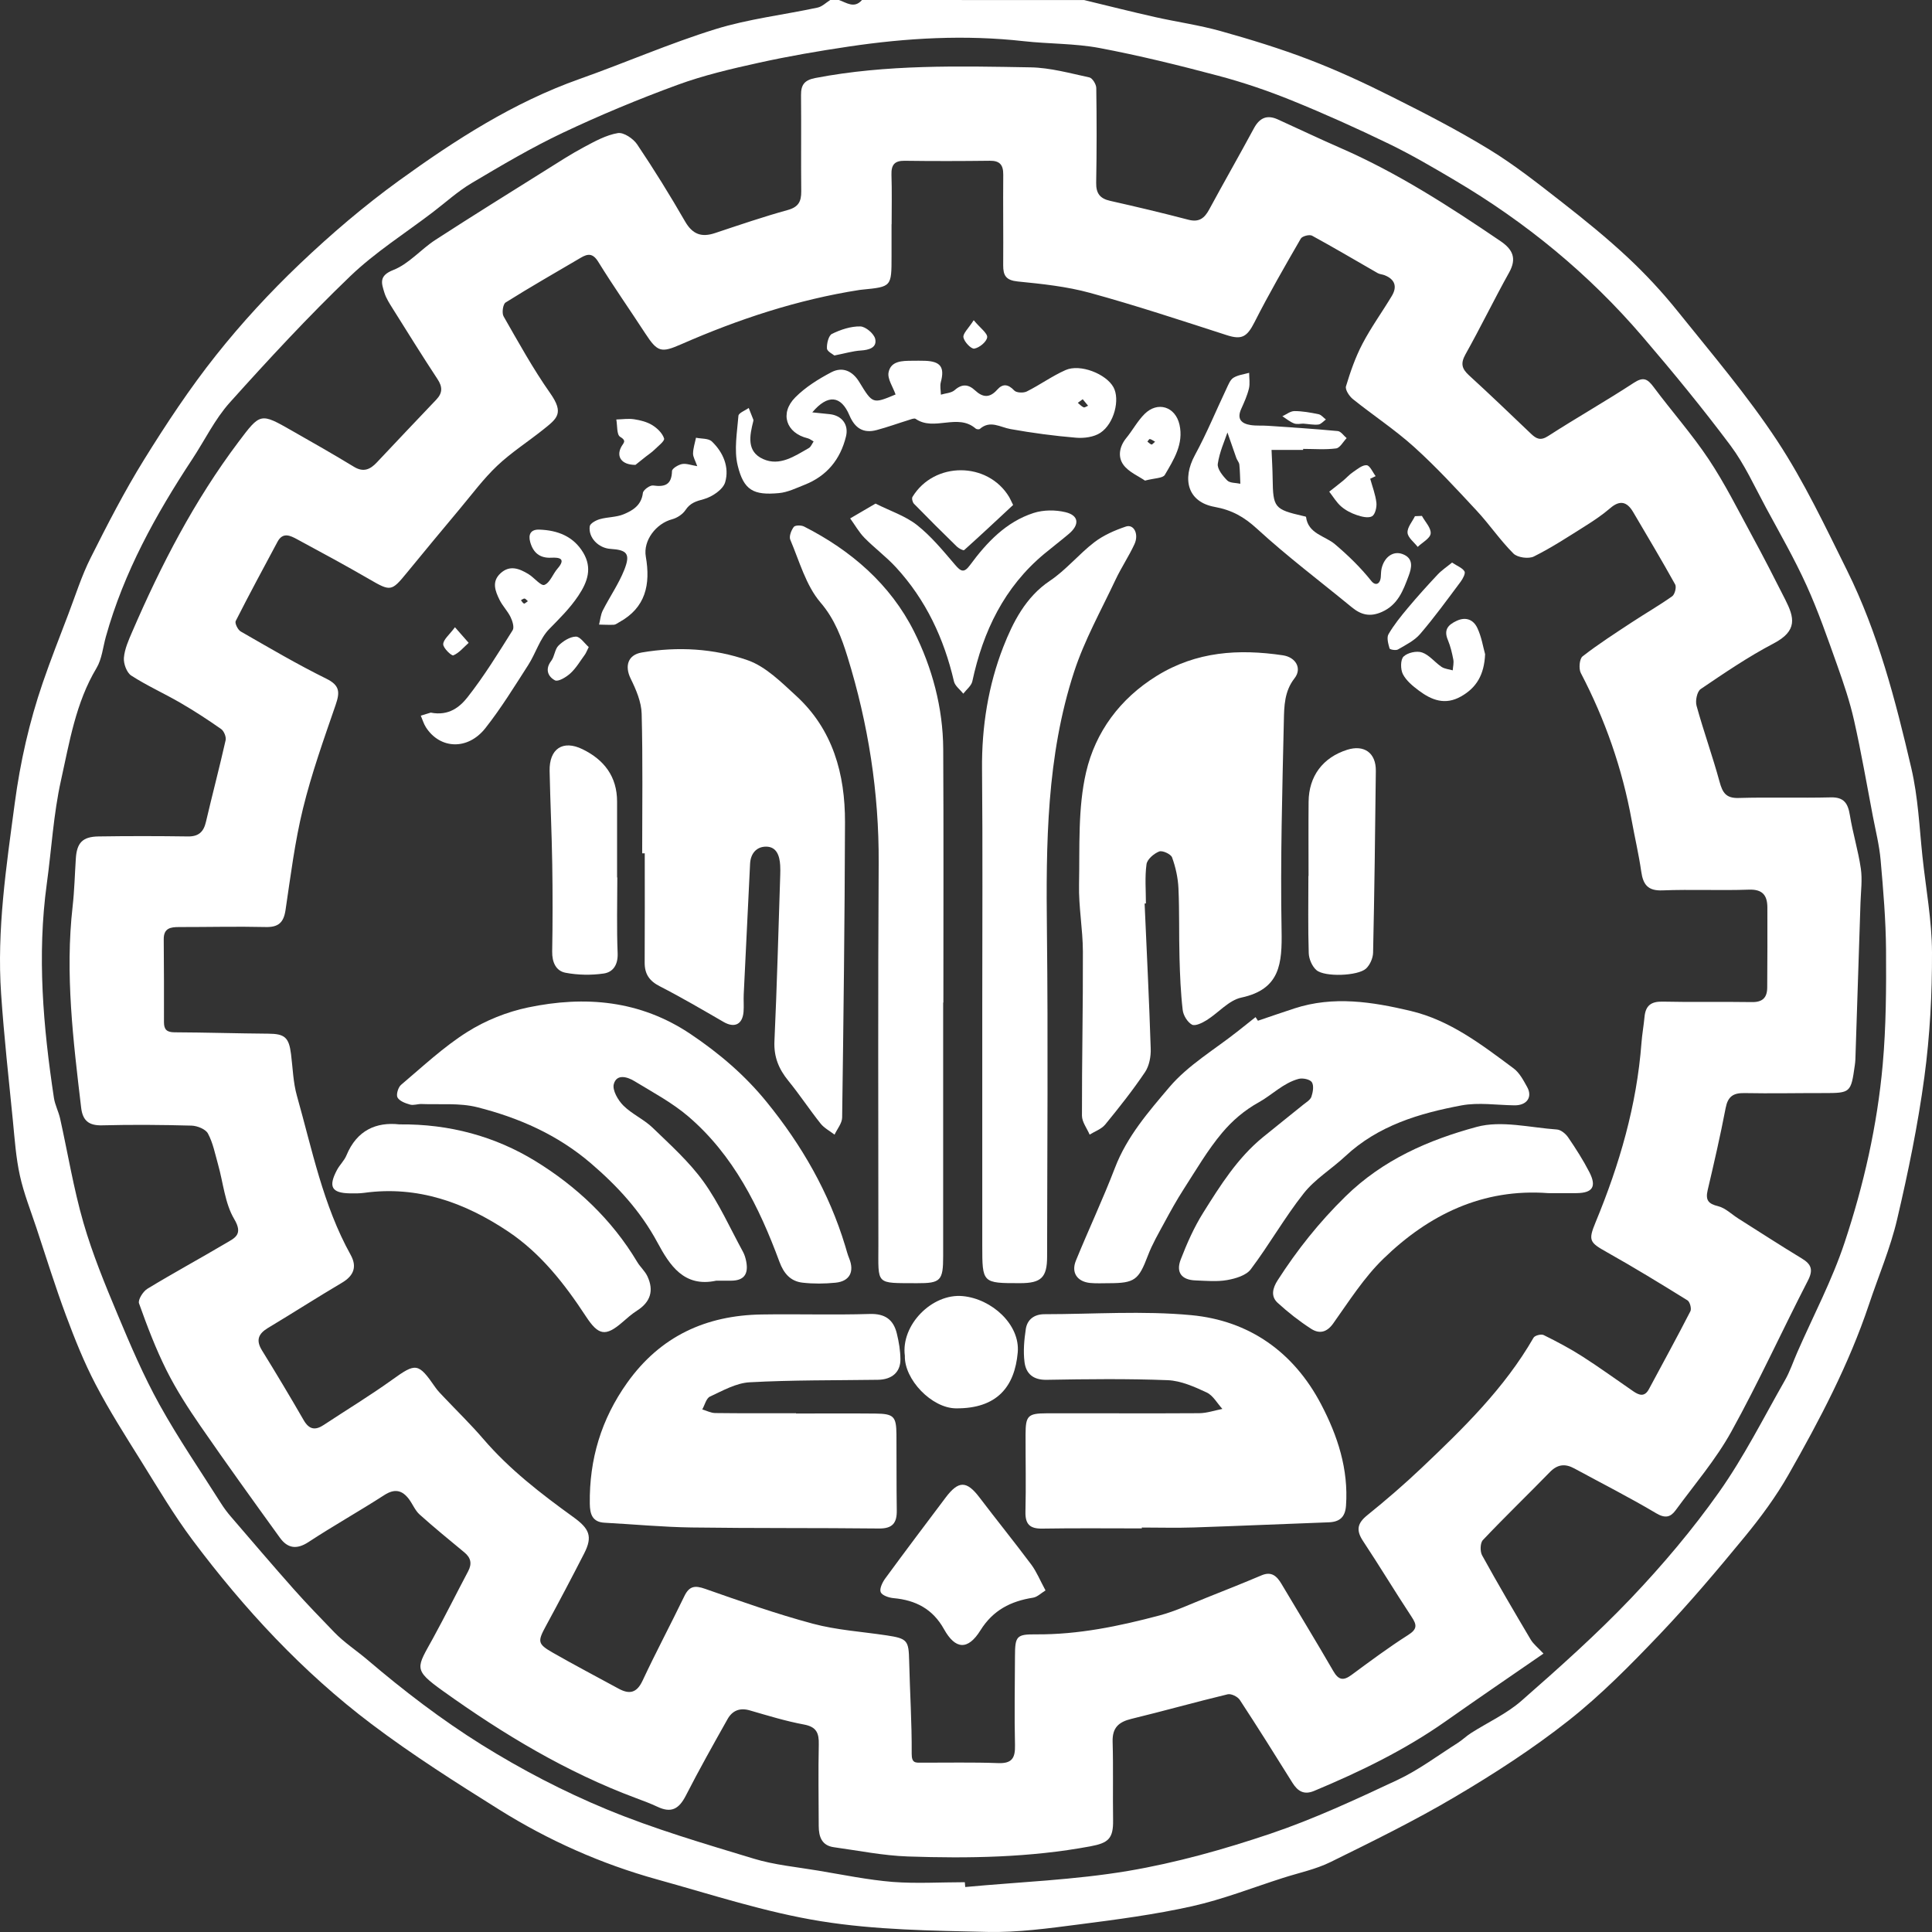
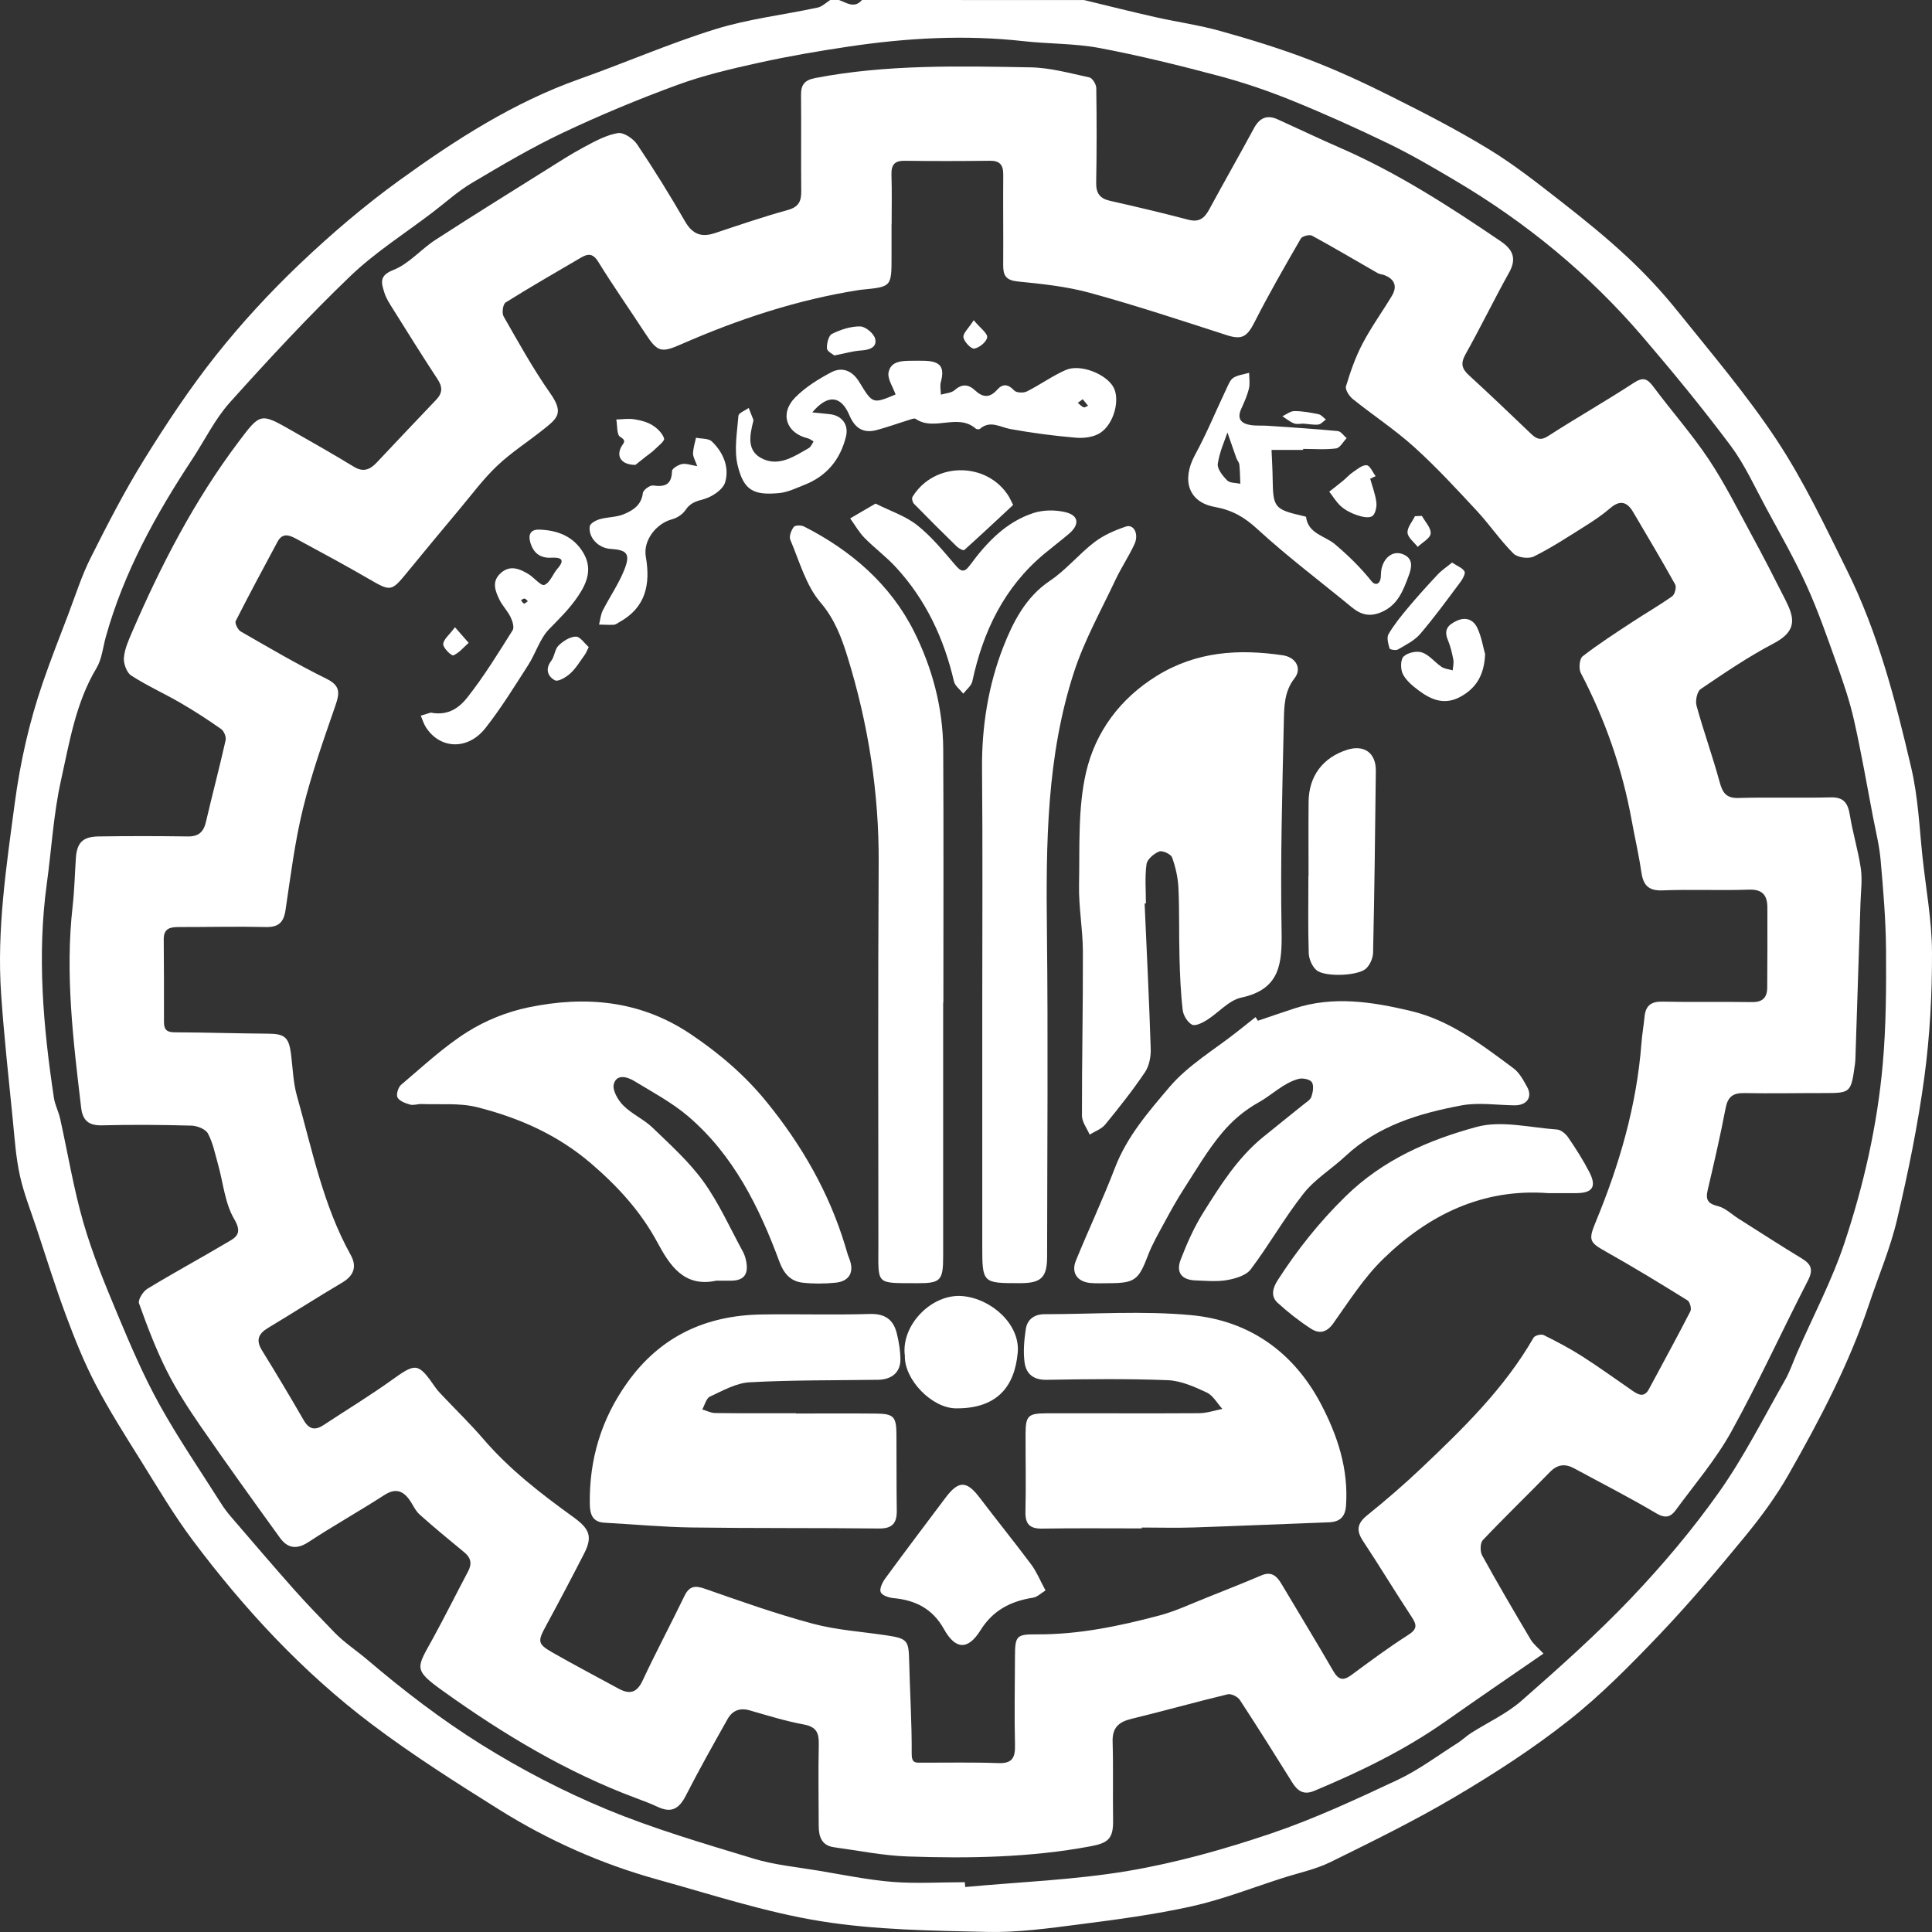
<svg xmlns="http://www.w3.org/2000/svg" width="100" height="100" viewBox="0 0 100 100" fill="none">
  <rect x="0" y="0" width="100" height="100" fill="#333333" stroke="none" />
  <path d="M56.115 0.003C57.333 0.297 58.548 0.605 59.771 0.88C60.905 1.136 62.063 1.296 63.181 1.609C64.728 2.042 66.271 2.516 67.772 3.091C69.229 3.649 70.653 4.31 72.05 5.012C73.757 5.867 75.46 6.743 77.088 7.739C78.398 8.54 79.615 9.506 80.831 10.453C82.003 11.368 83.161 12.306 84.247 13.321C85.174 14.187 86.046 15.126 86.841 16.117C88.605 18.314 90.443 20.471 91.99 22.819C93.379 24.93 94.473 27.248 95.602 29.524C97.207 32.762 98.109 36.24 98.928 39.752C99.282 41.272 99.344 42.797 99.505 44.325C99.681 45.982 99.994 47.639 100 49.296C100.007 51.447 99.892 53.616 99.605 55.747C99.272 58.22 98.767 60.677 98.196 63.108C97.845 64.61 97.229 66.046 96.739 67.515C95.7 70.62 94.183 73.498 92.574 76.325C91.927 77.463 91.138 78.532 90.307 79.543C88.88 81.279 87.427 82.999 85.879 84.623C84.392 86.182 82.865 87.733 81.181 89.061C79.335 90.518 77.342 91.805 75.317 93.001C73.231 94.236 71.047 95.306 68.873 96.377C68.102 96.758 67.232 96.936 66.406 97.201C64.84 97.702 63.297 98.31 61.7 98.667C59.772 99.097 57.804 99.356 55.843 99.608C54.27 99.811 52.678 100.032 51.1 99.996C48.225 99.93 45.321 99.897 42.492 99.442C39.622 98.981 36.821 98.057 34.006 97.277C31.114 96.475 28.384 95.258 25.84 93.667C23.593 92.26 21.345 90.835 19.231 89.238C15.669 86.55 12.645 83.288 9.967 79.713C8.998 78.419 8.172 77.016 7.314 75.641C6.497 74.331 5.663 73.024 4.949 71.657C4.351 70.513 3.867 69.3 3.415 68.087C2.861 66.596 2.387 65.073 1.887 63.562C1.588 62.66 1.232 61.77 1.029 60.846C0.826 59.927 0.761 58.975 0.669 58.033C0.452 55.84 0.208 53.648 0.058 51.449C-0.171 48.127 0.327 44.85 0.764 41.571C1.048 39.44 1.519 37.36 2.215 35.334C2.623 34.146 3.085 32.975 3.532 31.801C3.906 30.821 4.222 29.809 4.69 28.878C5.557 27.151 6.443 25.427 7.459 23.788C8.611 21.931 9.823 20.098 11.179 18.391C12.509 16.715 13.975 15.127 15.523 13.653C17.139 12.115 18.848 10.656 20.65 9.35C23.56 7.244 26.58 5.298 30.001 4.087C32.353 3.254 34.651 2.247 37.032 1.509C38.746 0.978 40.557 0.771 42.321 0.392C42.555 0.343 42.757 0.134 42.974 0C43.123 0 43.272 0 43.422 0C43.821 0.139 44.218 0.46 44.617 0C48.444 0.003 52.279 0.003 56.115 0.003ZM49.939 97.423C49.946 97.506 49.952 97.589 49.96 97.672C52.772 97.409 55.61 97.307 58.388 96.839C60.882 96.418 63.354 95.722 65.757 94.912C68.006 94.153 70.177 93.14 72.332 92.131C73.426 91.618 74.414 90.871 75.444 90.22C75.687 90.066 75.898 89.857 76.142 89.701C77.013 89.146 77.981 88.707 78.751 88.032C80.694 86.328 82.63 84.603 84.412 82.734C86.052 81.01 87.607 79.172 88.98 77.229C90.268 75.407 91.28 73.386 92.39 71.44C92.649 70.986 92.815 70.477 93.027 69.996C93.853 68.108 94.826 66.271 95.473 64.323C96.467 61.334 97.168 58.246 97.449 55.098C97.625 53.132 97.634 51.146 97.621 49.169C97.61 47.617 97.477 46.065 97.341 44.518C97.274 43.756 97.084 43.004 96.939 42.25C96.622 40.594 96.337 38.931 95.966 37.288C95.748 36.316 95.425 35.365 95.091 34.425C94.596 33.038 94.115 31.642 93.508 30.305C92.885 28.93 92.13 27.615 91.411 26.285C90.821 25.193 90.302 24.038 89.566 23.054C88.121 21.123 86.586 19.254 85.017 17.422C82.237 14.175 78.972 11.501 75.305 9.334C74.183 8.67 73.053 8.007 71.881 7.44C70.231 6.641 68.558 5.887 66.86 5.199C65.621 4.696 64.346 4.263 63.057 3.921C61.023 3.38 58.975 2.875 56.91 2.485C55.624 2.244 54.291 2.277 52.983 2.131C49.949 1.791 46.934 1.963 43.93 2.41C42.373 2.641 40.816 2.908 39.279 3.248C37.855 3.561 36.422 3.896 35.056 4.397C33.046 5.134 31.062 5.959 29.125 6.875C27.507 7.642 25.955 8.561 24.412 9.477C23.693 9.903 23.062 10.481 22.393 10.991C20.961 12.083 19.417 13.058 18.125 14.299C15.956 16.381 13.905 18.595 11.893 20.836C11.12 21.698 10.599 22.786 9.953 23.765C8.064 26.631 6.413 29.613 5.481 32.952C5.328 33.498 5.276 34.11 4.995 34.579C3.918 36.376 3.596 38.417 3.155 40.398C2.767 42.144 2.668 43.955 2.423 45.736C1.912 49.456 2.235 53.147 2.791 56.827C2.846 57.191 3.03 57.532 3.111 57.893C3.511 59.69 3.807 61.518 4.317 63.283C4.787 64.909 5.437 66.487 6.092 68.05C6.752 69.627 7.428 71.21 8.254 72.701C9.229 74.46 10.37 76.123 11.446 77.823C11.593 78.054 11.757 78.276 11.935 78.483C13.02 79.744 14.1 81.012 15.205 82.257C15.882 83.019 16.593 83.749 17.3 84.483C17.82 85.022 18.456 85.433 19.02 85.913C20.888 87.505 22.855 89.013 24.933 90.309C26.991 91.592 29.168 92.727 31.404 93.652C33.868 94.672 36.446 95.424 39.002 96.201C40.082 96.53 41.23 96.635 42.35 96.823C43.634 97.037 44.915 97.302 46.207 97.408C47.443 97.502 48.694 97.423 49.939 97.423Z" fill="white" />
  <path d="M79.891 85.589C78.175 86.773 76.499 87.914 74.84 89.084C72.715 90.581 70.4 91.702 68.017 92.698C67.497 92.915 67.172 92.718 66.897 92.277C66.001 90.84 65.101 89.404 64.172 87.987C64.059 87.816 63.725 87.653 63.542 87.697C61.875 88.098 60.223 88.565 58.557 88.969C57.906 89.128 57.569 89.423 57.589 90.148C57.628 91.501 57.592 92.856 57.613 94.21C57.628 95.167 57.369 95.392 56.431 95.567C53.304 96.148 50.151 96.198 46.995 96.091C45.713 96.047 44.438 95.787 43.162 95.612C42.536 95.526 42.379 95.072 42.377 94.516C42.374 93.109 42.349 91.701 42.38 90.293C42.394 89.703 42.262 89.383 41.617 89.262C40.666 89.085 39.734 88.797 38.803 88.528C38.286 88.379 37.903 88.545 37.658 88.981C36.923 90.288 36.186 91.598 35.503 92.933C35.136 93.652 34.733 93.851 34.028 93.517C33.671 93.349 33.297 93.211 32.925 93.072C29.318 91.728 26.055 89.764 22.929 87.526C21.351 86.398 21.571 86.333 22.421 84.78C23.044 83.641 23.623 82.477 24.231 81.329C24.439 80.936 24.374 80.63 24.035 80.351C23.255 79.706 22.471 79.065 21.717 78.389C21.487 78.182 21.363 77.859 21.173 77.603C20.819 77.127 20.431 77.038 19.893 77.384C18.599 78.219 17.253 78.973 15.965 79.818C15.351 80.221 14.88 80.138 14.487 79.592C13.099 77.672 11.714 75.75 10.367 73.798C9.731 72.876 9.117 71.923 8.616 70.921C8.06 69.808 7.615 68.636 7.196 67.462C7.131 67.279 7.404 66.843 7.63 66.706C8.969 65.892 10.346 65.145 11.694 64.347C12.149 64.078 12.601 63.903 12.123 63.099C11.638 62.281 11.555 61.22 11.286 60.27C11.133 59.728 11.025 59.157 10.763 58.671C10.641 58.442 10.212 58.272 9.918 58.262C8.375 58.22 6.83 58.207 5.286 58.247C4.595 58.265 4.279 58.003 4.2 57.331C3.791 53.87 3.362 50.412 3.759 46.914C3.852 46.093 3.871 45.263 3.925 44.438C3.977 43.626 4.269 43.307 5.098 43.294C6.642 43.27 8.186 43.273 9.729 43.294C10.279 43.301 10.539 43.062 10.66 42.539C10.989 41.128 11.36 39.728 11.678 38.315C11.717 38.145 11.594 37.842 11.451 37.739C10.765 37.256 10.058 36.797 9.333 36.376C8.495 35.89 7.606 35.492 6.793 34.967C6.558 34.814 6.388 34.35 6.413 34.048C6.451 33.59 6.655 33.138 6.841 32.706C8.336 29.243 10.061 25.908 12.334 22.887C13.477 21.367 13.474 21.359 15.102 22.288C16.181 22.902 17.261 23.516 18.322 24.162C18.811 24.459 19.159 24.302 19.5 23.94C20.526 22.853 21.551 21.765 22.582 20.685C22.913 20.338 22.91 20.021 22.642 19.618C21.858 18.427 21.105 17.215 20.348 16.007C20.177 15.732 19.987 15.45 19.894 15.143C19.748 14.662 19.594 14.273 20.359 13.974C21.163 13.66 21.786 12.904 22.535 12.418C24.43 11.188 26.35 9.998 28.263 8.798C28.916 8.389 29.563 7.968 30.241 7.607C30.796 7.311 31.376 6.99 31.978 6.889C32.28 6.839 32.777 7.173 32.979 7.474C33.852 8.772 34.678 10.106 35.46 11.463C35.847 12.133 36.313 12.297 37.011 12.063C38.26 11.647 39.508 11.22 40.775 10.87C41.328 10.717 41.476 10.431 41.472 9.907C41.455 8.249 41.478 6.589 41.461 4.929C41.455 4.384 41.639 4.147 42.205 4.037C45.894 3.329 49.621 3.422 53.342 3.486C54.361 3.504 55.379 3.791 56.386 4.007C56.541 4.04 56.74 4.361 56.743 4.553C56.767 6.187 56.768 7.821 56.738 9.454C56.728 10.008 56.931 10.277 57.462 10.396C58.817 10.701 60.171 11.022 61.514 11.374C62.065 11.517 62.344 11.294 62.589 10.84C63.35 9.433 64.145 8.045 64.904 6.638C65.194 6.101 65.579 5.928 66.132 6.178C67.216 6.669 68.289 7.183 69.379 7.658C72.326 8.943 75.013 10.677 77.664 12.479C78.292 12.906 78.524 13.366 78.111 14.107C77.333 15.503 76.635 16.944 75.853 18.34C75.589 18.814 75.663 19.087 76.038 19.429C77.122 20.418 78.178 21.436 79.241 22.448C79.513 22.707 79.73 22.829 80.129 22.571C81.593 21.627 83.112 20.766 84.569 19.813C85.066 19.488 85.278 19.615 85.588 20.028C86.526 21.287 87.574 22.469 88.442 23.772C89.277 25.026 89.956 26.389 90.679 27.719C91.274 28.813 91.843 29.923 92.405 31.036C92.873 31.961 93.058 32.647 91.798 33.307C90.488 33.993 89.254 34.834 88.027 35.666C87.84 35.792 87.741 36.271 87.813 36.529C88.177 37.851 88.645 39.144 89.005 40.467C89.159 41.032 89.342 41.323 89.989 41.303C91.577 41.257 93.17 41.311 94.759 41.272C95.449 41.255 95.65 41.584 95.75 42.197C95.9 43.122 96.181 44.027 96.316 44.954C96.4 45.527 96.319 46.128 96.299 46.715C96.213 49.424 96.123 52.133 96.034 54.841C96.031 54.941 96.017 55.042 96.004 55.142C95.805 56.563 95.782 56.578 94.39 56.577C93.021 56.575 91.65 56.604 90.282 56.578C89.708 56.568 89.433 56.759 89.319 57.351C89.046 58.777 88.72 60.193 88.388 61.605C88.269 62.117 88.418 62.307 88.928 62.432C89.304 62.524 89.626 62.85 89.972 63.069C91.066 63.76 92.151 64.465 93.257 65.135C93.759 65.438 93.865 65.726 93.574 66.289C92.235 68.888 91.023 71.554 89.609 74.108C88.81 75.552 87.713 76.829 86.732 78.169C86.469 78.529 86.193 78.605 85.725 78.327C84.343 77.505 82.904 76.777 81.489 76.008C81.013 75.748 80.617 75.787 80.218 76.198C79.072 77.376 77.886 78.517 76.754 79.713C76.612 79.862 76.602 80.301 76.713 80.503C77.522 81.973 78.373 83.42 79.228 84.863C79.367 85.097 79.592 85.269 79.891 85.589ZM46.151 11.608C46.149 11.608 46.148 11.608 46.146 11.608C46.146 12.162 46.146 12.714 46.146 13.268C46.146 14.843 46.146 14.843 44.635 14.991C44.586 14.996 44.537 15 44.487 15.008C41.283 15.509 38.229 16.518 35.266 17.816C34.221 18.273 34.036 18.236 33.395 17.252C32.589 16.014 31.74 14.806 30.965 13.55C30.685 13.099 30.428 13.124 30.062 13.34C28.76 14.105 27.448 14.855 26.169 15.658C26.032 15.744 25.967 16.203 26.066 16.375C26.836 17.72 27.586 19.082 28.475 20.347C29.212 21.396 28.841 21.657 28.104 22.245C27.317 22.873 26.459 23.421 25.73 24.112C25.02 24.785 24.43 25.586 23.797 26.341C22.877 27.441 21.959 28.546 21.051 29.656C20.259 30.624 20.214 30.616 19.102 29.972C17.877 29.261 16.629 28.588 15.383 27.915C15.031 27.725 14.64 27.523 14.362 28.045C13.634 29.407 12.897 30.767 12.2 32.145C12.143 32.257 12.31 32.599 12.458 32.684C13.922 33.524 15.381 34.384 16.893 35.13C17.602 35.48 17.593 35.84 17.372 36.486C16.762 38.258 16.128 40.031 15.683 41.848C15.26 43.57 15.042 45.345 14.779 47.104C14.682 47.753 14.411 47.998 13.752 47.983C12.259 47.948 10.765 47.986 9.27 47.984C8.831 47.984 8.471 48.035 8.475 48.615C8.489 50.048 8.489 51.481 8.487 52.914C8.487 53.298 8.644 53.43 9.033 53.432C10.65 53.439 12.267 53.491 13.884 53.503C14.734 53.509 14.955 53.69 15.064 54.564C15.155 55.283 15.173 56.026 15.368 56.717C16.157 59.507 16.72 62.379 18.15 64.952C18.489 65.562 18.315 66.031 17.702 66.393C16.415 67.154 15.157 67.963 13.876 68.731C13.373 69.033 13.232 69.365 13.562 69.899C14.299 71.091 15.019 72.295 15.72 73.51C16.001 73.996 16.317 74.046 16.756 73.756C17.936 72.976 19.15 72.241 20.299 71.416C21.527 70.534 21.647 70.527 22.53 71.806C22.657 71.99 22.82 72.15 22.974 72.314C23.654 73.033 24.367 73.724 25.012 74.476C26.369 76.058 28 77.314 29.669 78.519C30.501 79.119 30.693 79.516 30.234 80.411C29.594 81.659 28.941 82.9 28.272 84.131C27.819 84.964 27.813 85.085 28.612 85.542C29.733 86.183 30.878 86.782 32.012 87.401C32.574 87.708 32.957 87.638 33.26 86.989C33.949 85.516 34.715 84.08 35.422 82.616C35.675 82.094 35.962 82.05 36.492 82.236C38.338 82.883 40.187 83.538 42.072 84.042C43.311 84.374 44.617 84.454 45.892 84.647C46.968 84.81 47.034 84.907 47.058 85.972C47.095 87.573 47.2 89.174 47.189 90.774C47.186 91.276 47.4 91.234 47.705 91.236C49.024 91.239 50.345 91.209 51.663 91.258C52.379 91.286 52.553 90.997 52.536 90.326C52.499 88.793 52.53 87.259 52.535 85.726C52.538 84.682 52.617 84.587 53.626 84.594C55.806 84.612 57.92 84.172 60.01 83.617C60.858 83.392 61.666 83.005 62.487 82.681C63.429 82.308 64.367 81.932 65.3 81.538C65.814 81.321 66.089 81.578 66.331 81.985C67.225 83.491 68.139 84.984 69.015 86.5C69.287 86.97 69.538 87.001 69.953 86.695C70.917 85.984 71.878 85.267 72.887 84.626C73.368 84.32 73.34 84.102 73.062 83.683C72.207 82.388 71.407 81.057 70.551 79.764C70.185 79.212 70.248 78.849 70.766 78.431C71.735 77.65 72.681 76.833 73.585 75.976C75.741 73.931 77.869 71.858 79.377 69.238C79.443 69.123 79.772 69.039 79.899 69.102C80.583 69.44 81.261 69.798 81.904 70.21C82.801 70.783 83.663 71.412 84.542 72.015C84.839 72.218 85.123 72.321 85.347 71.903C86.066 70.56 86.8 69.224 87.495 67.869C87.563 67.736 87.469 67.383 87.344 67.306C85.969 66.454 84.587 65.607 83.176 64.815C82.273 64.308 82.194 64.214 82.591 63.255C83.823 60.279 84.718 57.215 84.962 53.981C84.996 53.532 85.078 53.085 85.12 52.635C85.174 52.053 85.458 51.832 86.049 51.844C87.592 51.879 89.137 51.843 90.681 51.868C91.228 51.877 91.468 51.638 91.471 51.118C91.48 49.736 91.485 48.354 91.479 46.97C91.476 46.347 91.235 46.024 90.527 46.048C89.035 46.101 87.538 46.027 86.046 46.086C85.293 46.116 85.047 45.788 84.95 45.109C84.823 44.22 84.615 43.344 84.455 42.459C83.968 39.779 83.082 37.244 81.822 34.833C81.707 34.612 81.752 34.099 81.913 33.974C82.726 33.34 83.597 32.782 84.458 32.214C85.153 31.756 85.876 31.342 86.555 30.861C86.688 30.765 86.783 30.391 86.707 30.252C86.005 28.988 85.263 27.746 84.53 26.501C84.217 25.971 83.851 25.867 83.349 26.299C82.953 26.638 82.517 26.936 82.074 27.213C81.194 27.767 80.32 28.342 79.392 28.804C79.12 28.939 78.546 28.861 78.335 28.651C77.65 27.968 77.098 27.148 76.436 26.436C75.387 25.307 74.339 24.169 73.199 23.14C72.205 22.242 71.074 21.5 70.027 20.659C69.84 20.51 69.616 20.169 69.668 19.995C69.895 19.242 70.158 18.485 70.523 17.79C70.971 16.935 71.543 16.147 72.041 15.317C72.334 14.828 72.195 14.451 71.66 14.243C71.546 14.199 71.413 14.196 71.31 14.137C70.179 13.49 69.058 12.823 67.912 12.199C67.776 12.125 67.404 12.222 67.329 12.35C66.504 13.778 65.679 15.208 64.932 16.68C64.545 17.44 64.276 17.599 63.495 17.347C61.145 16.589 58.801 15.812 56.423 15.16C55.21 14.827 53.934 14.694 52.677 14.569C52.074 14.508 51.92 14.265 51.925 13.722C51.938 12.163 51.913 10.604 51.928 9.045C51.932 8.535 51.752 8.315 51.232 8.321C49.763 8.339 48.294 8.342 46.825 8.322C46.297 8.315 46.127 8.535 46.142 9.045C46.17 9.896 46.151 10.752 46.151 11.608Z" fill="white" />
  <path d="M59.245 46.765C59.355 49.27 59.481 51.775 59.561 54.282C59.575 54.686 59.485 55.167 59.267 55.492C58.632 56.434 57.925 57.327 57.206 58.205C57.012 58.442 56.673 58.557 56.399 58.727C56.26 58.4 56.003 58.074 56.002 57.746C55.996 54.911 56.06 52.075 56.05 49.24C56.045 48.09 55.827 46.938 55.851 45.79C55.89 43.842 55.783 41.833 56.217 39.965C56.7 37.89 57.967 36.162 59.874 34.983C61.927 33.714 64.116 33.58 66.4 33.918C67.074 34.018 67.402 34.6 67.006 35.106C66.477 35.78 66.468 36.556 66.452 37.306C66.371 40.922 66.268 44.539 66.334 48.153C66.365 49.86 66.271 51.203 64.252 51.635C63.602 51.773 63.067 52.422 62.458 52.803C62.23 52.945 61.863 53.126 61.695 53.035C61.462 52.907 61.247 52.554 61.216 52.275C61.112 51.38 61.075 50.474 61.051 49.572C61.018 48.372 61.051 47.168 60.996 45.97C60.971 45.432 60.849 44.883 60.666 44.379C60.603 44.206 60.164 44.006 59.998 44.073C59.726 44.181 59.377 44.477 59.343 44.734C59.252 45.399 59.312 46.086 59.312 46.763C59.289 46.765 59.267 46.765 59.245 46.765Z" fill="white" />
-   <path d="M33.239 44.168C33.239 41.758 33.276 39.348 33.212 36.941C33.196 36.328 32.921 35.691 32.644 35.127C32.32 34.466 32.505 33.894 33.217 33.773C35.079 33.456 36.953 33.562 38.706 34.176C39.638 34.504 40.439 35.312 41.203 36.011C43.111 37.757 43.745 40.063 43.737 42.565C43.722 47.658 43.66 52.751 43.589 57.843C43.585 58.14 43.334 58.433 43.196 58.729C42.953 58.54 42.661 58.391 42.473 58.155C41.899 57.434 41.389 56.658 40.807 55.944C40.31 55.335 40.047 54.706 40.085 53.888C40.216 51.031 40.29 48.173 40.384 45.315C40.39 45.139 40.393 44.963 40.382 44.786C40.352 44.299 40.203 43.825 39.653 43.822C39.16 43.821 38.85 44.174 38.824 44.709C38.713 46.962 38.601 49.214 38.495 51.467C38.48 51.767 38.51 52.072 38.486 52.371C38.431 53.029 38.014 53.221 37.453 52.896C36.362 52.265 35.274 51.626 34.154 51.052C33.616 50.777 33.365 50.423 33.368 49.822C33.38 47.937 33.372 46.053 33.372 44.168C33.326 44.168 33.282 44.168 33.239 44.168Z" fill="white" />
  <path d="M65.11 52.833C65.739 52.62 66.368 52.401 66.999 52.196C69.019 51.537 71.023 51.853 73.017 52.326C75.064 52.812 76.698 54.078 78.343 55.299C78.648 55.525 78.851 55.914 79.044 56.261C79.338 56.791 79.024 57.221 78.386 57.212C77.472 57.2 76.532 57.051 75.648 57.215C73.462 57.626 71.339 58.254 69.636 59.843C68.933 60.501 68.072 61.02 67.483 61.764C66.492 63.015 65.7 64.423 64.739 65.699C64.499 66.019 63.95 66.179 63.517 66.256C62.986 66.35 62.426 66.294 61.879 66.274C61.166 66.25 60.854 65.864 61.114 65.191C61.437 64.355 61.806 63.52 62.28 62.766C63.164 61.355 64.056 59.935 65.367 58.863C66.059 58.297 66.763 57.743 67.456 57.179C67.61 57.054 67.821 56.934 67.878 56.767C67.958 56.532 68.015 56.191 67.901 56.014C67.804 55.865 67.426 55.786 67.217 55.843C66.424 56.055 65.839 56.675 65.165 57.049C64.397 57.475 63.782 58.011 63.263 58.626C62.51 59.52 61.912 60.552 61.274 61.54C60.912 62.102 60.588 62.687 60.27 63.276C59.965 63.839 59.639 64.398 59.412 64.996C58.935 66.25 58.738 66.418 57.393 66.418C57.07 66.418 56.743 66.437 56.423 66.406C55.754 66.336 55.435 65.871 55.688 65.251C56.345 63.642 57.088 62.068 57.71 60.446C58.33 58.825 59.454 57.537 60.524 56.274C61.505 55.118 62.891 54.312 64.098 53.352C64.394 53.117 64.69 52.881 64.987 52.646C65.028 52.706 65.068 52.77 65.11 52.833Z" fill="white" />
  <path d="M37.072 66.288C35.4 66.65 34.662 65.486 34.021 64.297C33.151 62.685 31.963 61.395 30.587 60.215C28.855 58.73 26.849 57.852 24.699 57.309C23.781 57.078 22.78 57.182 21.817 57.144C21.62 57.137 21.407 57.224 21.227 57.174C20.986 57.106 20.683 56.996 20.576 56.808C20.495 56.664 20.607 56.281 20.756 56.154C21.873 55.21 22.953 54.192 24.18 53.418C25.128 52.819 26.238 52.374 27.333 52.145C30.285 51.529 33.135 51.77 35.747 53.525C37.228 54.52 38.558 55.653 39.686 57.043C41.499 59.273 42.909 61.721 43.748 64.49C43.813 64.706 43.869 64.927 43.954 65.135C44.232 65.821 43.982 66.319 43.25 66.392C42.684 66.449 42.101 66.455 41.536 66.39C40.922 66.319 40.569 65.921 40.343 65.308C39.294 62.471 37.963 59.787 35.627 57.787C34.787 57.069 33.786 56.536 32.836 55.958C32.471 55.736 31.917 55.57 31.77 56.114C31.686 56.423 31.987 56.947 32.262 57.221C32.707 57.666 33.327 57.934 33.782 58.373C34.702 59.261 35.673 60.134 36.415 61.164C37.22 62.284 37.792 63.576 38.459 64.798C38.541 64.949 38.592 65.126 38.625 65.296C38.753 65.972 38.489 66.292 37.819 66.288C37.57 66.286 37.32 66.288 37.072 66.288Z" fill="white" />
  <path d="M59.101 79.11C57.384 79.11 55.669 79.092 53.951 79.12C53.312 79.13 53.061 78.904 53.077 78.243C53.11 76.912 53.08 75.579 53.083 74.248C53.085 73.287 53.2 73.156 54.156 73.153C56.794 73.145 59.431 73.165 62.069 73.147C62.469 73.144 62.87 73.003 63.27 72.926C63.003 72.635 62.788 72.229 62.459 72.075C61.821 71.778 61.123 71.465 60.44 71.438C58.352 71.357 56.26 71.382 54.171 71.419C53.478 71.431 53.107 71.102 53.029 70.503C52.958 69.944 53.01 69.356 53.095 68.793C53.171 68.29 53.539 68.025 54.057 68.023C56.595 68.022 59.15 67.836 61.667 68.073C64.647 68.355 66.957 69.97 68.38 72.685C69.233 74.313 69.804 76.039 69.669 77.935C69.626 78.537 69.332 78.775 68.768 78.795C66.442 78.879 64.115 78.984 61.788 79.061C60.893 79.091 59.996 79.065 59.101 79.065C59.101 79.083 59.101 79.097 59.101 79.11Z" fill="white" />
  <path d="M41.2 73.163C42.569 73.163 43.938 73.153 45.306 73.166C46.263 73.175 46.393 73.314 46.4 74.256C46.409 75.562 46.397 76.869 46.417 78.176C46.427 78.828 46.199 79.122 45.499 79.115C42.267 79.079 39.034 79.107 35.803 79.062C34.299 79.041 32.795 78.896 31.292 78.816C30.654 78.783 30.536 78.363 30.528 77.834C30.497 75.532 31.122 73.453 32.464 71.57C34.184 69.156 36.543 68.084 39.415 68.037C41.282 68.007 43.15 68.068 45.015 68.011C45.81 67.987 46.246 68.302 46.421 69.027C46.527 69.461 46.603 69.914 46.606 70.358C46.611 71.031 46.158 71.408 45.438 71.418C43.225 71.45 41.008 71.426 38.8 71.547C38.102 71.585 37.41 71.98 36.749 72.286C36.555 72.375 36.479 72.722 36.349 72.952C36.572 73.017 36.794 73.136 37.018 73.139C38.413 73.157 39.806 73.148 41.2 73.148C41.2 73.153 41.2 73.157 41.2 73.163Z" fill="white" />
  <path d="M48.818 51.894C48.818 56.269 48.818 60.642 48.818 65.017C48.818 66.286 48.69 66.424 47.466 66.418C45.29 66.406 45.466 66.541 45.465 64.435C45.462 57.848 45.441 51.26 45.48 44.675C45.502 41.024 44.939 37.464 43.869 34.004C43.571 33.041 43.211 32.048 42.468 31.184C41.714 30.302 41.378 29.048 40.905 27.936C40.832 27.764 40.955 27.447 41.086 27.274C41.156 27.18 41.472 27.178 41.618 27.253C44.053 28.49 46.088 30.248 47.312 32.69C48.246 34.553 48.809 36.628 48.821 38.771C48.844 43.146 48.829 47.519 48.829 51.894C48.824 51.894 48.821 51.894 48.818 51.894Z" fill="white" />
  <path d="M50.842 52.018C50.842 47.948 50.868 43.878 50.83 39.808C50.809 37.62 51.154 35.469 51.932 33.48C52.424 32.226 53.08 30.906 54.34 30.064C55.177 29.504 55.837 28.685 56.641 28.067C57.118 27.702 57.702 27.447 58.276 27.254C58.686 27.115 58.961 27.643 58.72 28.165C58.426 28.801 58.03 29.388 57.732 30.022C56.994 31.593 56.133 33.127 55.597 34.768C54.168 39.139 54.138 43.683 54.189 48.236C54.252 53.838 54.204 59.441 54.198 65.044C54.197 66.125 53.89 66.415 52.81 66.416C50.842 66.419 50.842 66.419 50.842 64.454C50.842 60.309 50.842 56.163 50.842 52.018Z" fill="white" />
-   <path d="M20.671 58.198C23.285 58.17 25.642 58.831 27.698 60.089C29.817 61.385 31.669 63.116 32.983 65.32C33.138 65.579 33.38 65.788 33.507 66.055C33.859 66.799 33.669 67.395 32.97 67.839C32.698 68.013 32.453 68.231 32.208 68.444C31.338 69.196 30.971 69.119 30.331 68.142C29.227 66.457 27.991 64.872 26.302 63.743C24.052 62.239 21.613 61.362 18.852 61.741C18.608 61.774 18.356 61.773 18.108 61.768C17.162 61.75 16.982 61.425 17.443 60.555C17.584 60.291 17.82 60.075 17.932 59.802C18.474 58.489 19.488 58.066 20.671 58.198Z" fill="white" />
  <path d="M80.126 61.756C76.75 61.505 73.958 62.865 71.603 65.153C70.6 66.126 69.826 67.35 69.006 68.503C68.659 68.99 68.268 69.039 67.863 68.778C67.25 68.382 66.667 67.925 66.129 67.432C65.762 67.095 65.874 66.668 66.131 66.267C67.144 64.691 68.281 63.261 69.638 61.931C71.591 60.017 73.949 59.003 76.43 58.329C77.712 57.98 79.198 58.367 80.587 58.463C80.794 58.478 81.042 58.685 81.17 58.874C81.563 59.45 81.943 60.043 82.263 60.665C82.65 61.416 82.436 61.745 81.617 61.756C81.119 61.762 80.622 61.756 80.126 61.756Z" fill="white" />
  <path d="M46.355 20.418C46.219 20.025 45.926 19.615 45.992 19.275C46.109 18.676 46.704 18.676 47.212 18.673C47.436 18.672 47.66 18.666 47.884 18.675C48.69 18.705 48.902 19.011 48.697 19.779C48.643 19.982 48.696 20.211 48.7 20.428C48.941 20.354 49.24 20.345 49.413 20.193C49.797 19.853 50.129 19.89 50.467 20.205C50.87 20.581 51.227 20.609 51.616 20.17C51.903 19.846 52.184 19.879 52.499 20.214C52.614 20.335 52.974 20.348 53.147 20.262C53.83 19.92 54.458 19.462 55.153 19.155C55.909 18.818 57.254 19.352 57.634 20.045C57.976 20.67 57.677 21.922 56.955 22.402C56.62 22.624 56.111 22.691 55.695 22.656C54.56 22.561 53.427 22.41 52.305 22.209C51.765 22.113 51.255 21.732 50.718 22.2C50.677 22.235 50.549 22.224 50.504 22.185C49.571 21.37 48.355 22.343 47.394 21.681C47.322 21.631 47.158 21.703 47.043 21.738C46.485 21.91 45.935 22.111 45.374 22.26C44.688 22.443 44.25 22.167 43.966 21.497C43.531 20.468 42.849 20.391 42.043 21.344C42.394 21.381 42.673 21.408 42.951 21.438C43.576 21.507 43.939 21.98 43.788 22.592C43.497 23.783 42.793 24.639 41.651 25.09C41.216 25.262 40.771 25.482 40.318 25.523C39 25.644 38.496 25.381 38.182 24.092C37.987 23.285 38.153 22.378 38.221 21.521C38.233 21.373 38.568 21.251 38.753 21.116C38.834 21.317 38.915 21.518 38.992 21.72C39.002 21.741 38.997 21.771 38.991 21.796C38.8 22.552 38.632 23.373 39.502 23.762C40.36 24.145 41.128 23.611 41.862 23.193C41.974 23.13 42.031 22.967 42.113 22.85C42.011 22.795 41.916 22.712 41.808 22.686C40.693 22.419 40.34 21.397 41.164 20.567C41.69 20.038 42.358 19.621 43.023 19.271C43.604 18.965 44.127 19.195 44.48 19.779C45.172 20.914 45.176 20.911 46.355 20.418ZM56.041 20.664C55.931 20.745 55.86 20.798 55.788 20.851C55.887 20.931 55.976 21.035 56.088 21.083C56.144 21.107 56.241 21.03 56.319 21C56.235 20.898 56.15 20.795 56.041 20.664Z" fill="white" />
  <path d="M67.45 23.288C66.905 23.288 66.361 23.288 65.815 23.288C65.835 23.783 65.866 24.278 65.872 24.773C65.893 26.279 65.959 26.364 67.464 26.712C67.511 26.723 67.597 26.736 67.6 26.756C67.709 27.633 68.585 27.734 69.094 28.167C69.787 28.754 70.418 29.367 70.983 30.075C71.185 30.328 71.434 30.253 71.469 29.869C71.482 29.72 71.478 29.566 71.512 29.421C71.653 28.829 72.111 28.497 72.596 28.679C73.186 28.899 73.066 29.397 72.908 29.816C72.628 30.559 72.362 31.301 71.527 31.673C70.905 31.949 70.442 31.822 69.962 31.427C68.325 30.081 66.627 28.804 65.067 27.372C64.393 26.755 63.771 26.401 62.862 26.235C61.485 25.983 61.163 24.814 61.851 23.552C62.458 22.437 62.942 21.254 63.487 20.105C63.583 19.905 63.675 19.656 63.844 19.552C64.079 19.407 64.382 19.375 64.656 19.297C64.656 19.57 64.707 19.855 64.644 20.113C64.556 20.475 64.399 20.824 64.245 21.165C64.006 21.695 64.26 21.927 64.733 22.001C65.026 22.046 65.33 22.017 65.626 22.039C66.833 22.122 68.04 22.197 69.243 22.312C69.406 22.327 69.55 22.552 69.702 22.678C69.522 22.864 69.357 23.184 69.157 23.21C68.597 23.284 68.02 23.235 67.45 23.235C67.45 23.25 67.45 23.27 67.45 23.288ZM63.532 22.386C63.396 22.798 63.123 23.388 63.033 24.005C62.994 24.269 63.29 24.634 63.52 24.867C63.662 25.01 63.967 24.987 64.2 25.039C64.185 24.708 64.182 24.376 64.148 24.047C64.136 23.933 64.037 23.828 63.995 23.714C63.828 23.247 63.669 22.781 63.532 22.386Z" fill="white" />
  <path d="M45.317 26.066C46.085 26.451 46.862 26.703 47.466 27.178C48.2 27.759 48.814 28.506 49.428 29.226C49.73 29.579 49.893 29.677 50.206 29.252C51.075 28.072 52.074 27.012 53.497 26.552C54.004 26.388 54.624 26.385 55.145 26.51C55.846 26.677 55.89 27.156 55.323 27.634C54.905 27.987 54.47 28.319 54.048 28.669C51.98 30.391 50.886 32.669 50.328 35.264C50.277 35.499 50.021 35.691 49.861 35.904C49.695 35.694 49.432 35.506 49.377 35.27C48.861 33.047 47.922 31.046 46.378 29.367C45.876 28.82 45.269 28.372 44.747 27.841C44.459 27.547 44.25 27.171 44.005 26.833C44.414 26.593 44.825 26.353 45.317 26.066Z" fill="white" />
-   <path d="M31.952 45.417C31.952 46.724 31.915 48.032 31.969 49.338C31.993 49.937 31.734 50.319 31.247 50.389C30.602 50.483 29.916 50.471 29.274 50.35C28.775 50.257 28.571 49.804 28.581 49.247C28.608 47.74 28.608 46.23 28.584 44.723C28.559 43.117 28.481 41.513 28.448 39.907C28.424 38.758 29.131 38.281 30.152 38.78C31.262 39.322 31.942 40.188 31.94 41.495C31.939 42.802 31.94 44.109 31.94 45.416C31.943 45.417 31.948 45.417 31.952 45.417Z" fill="white" />
  <path d="M67.73 45.339C67.73 44.057 67.721 42.778 67.733 41.497C67.745 40.173 68.469 39.21 69.725 38.81C70.605 38.53 71.224 38.967 71.213 39.898C71.179 43.036 71.14 46.172 71.071 49.308C71.065 49.591 70.91 49.946 70.704 50.135C70.281 50.519 68.561 50.58 68.138 50.213C67.915 50.02 67.749 49.637 67.74 49.333C67.698 48.004 67.722 46.671 67.722 45.34C67.725 45.339 67.728 45.339 67.73 45.339Z" fill="white" />
  <path d="M54.116 82.32C53.889 82.458 53.693 82.661 53.47 82.696C52.321 82.877 51.401 83.337 50.746 84.388C50.097 85.427 49.45 85.384 48.861 84.326C48.28 83.28 47.394 82.823 46.254 82.72C46.012 82.699 45.654 82.58 45.584 82.408C45.513 82.231 45.675 81.898 45.823 81.697C46.85 80.295 47.896 78.908 48.941 77.52C49.613 76.625 50.033 76.635 50.694 77.503C51.58 78.67 52.502 79.809 53.379 80.983C53.654 81.351 53.83 81.795 54.116 82.32Z" fill="white" />
  <path d="M22.294 36.885C23.239 37.072 23.809 36.583 24.2 36.088C25.059 34.996 25.793 33.799 26.535 32.619C26.628 32.471 26.525 32.14 26.426 31.938C26.275 31.626 26.015 31.368 25.861 31.057C25.636 30.601 25.435 30.109 25.905 29.675C26.386 29.229 26.88 29.43 27.347 29.711C27.644 29.89 27.997 30.342 28.178 30.274C28.468 30.165 28.615 29.708 28.858 29.43C29.322 28.896 28.931 28.848 28.538 28.867C27.934 28.899 27.596 28.602 27.444 28.058C27.336 27.675 27.459 27.399 27.909 27.413C28.855 27.443 29.679 27.756 30.188 28.606C30.657 29.394 30.427 30.102 29.933 30.838C29.497 31.49 28.965 32.009 28.427 32.56C27.941 33.056 27.731 33.814 27.342 34.419C26.628 35.53 25.934 36.662 25.119 37.694C24.206 38.847 22.768 38.776 22.042 37.639C21.927 37.458 21.867 37.241 21.78 37.042C22 36.974 22.218 36.908 22.294 36.885ZM27.323 31.117C27.251 31.057 27.203 30.985 27.151 30.981C27.09 30.978 27.027 31.036 26.964 31.066C27.015 31.128 27.055 31.212 27.121 31.241C27.157 31.256 27.235 31.175 27.323 31.117Z" fill="white" />
  <path d="M46.835 70.177C46.623 68.578 48.246 66.938 49.828 67.086C51.335 67.226 52.807 68.562 52.678 70.003C52.521 71.764 51.619 72.914 49.479 72.896C48.223 72.885 46.801 71.4 46.835 70.177Z" fill="white" />
  <path d="M36.089 24.129C35.986 23.833 35.868 23.65 35.872 23.469C35.878 23.198 35.969 22.927 36.025 22.657C36.303 22.716 36.667 22.681 36.844 22.849C37.435 23.412 37.761 24.184 37.535 24.959C37.425 25.339 36.861 25.716 36.433 25.834C36.025 25.945 35.727 26.03 35.481 26.4C35.334 26.62 35.046 26.81 34.787 26.878C33.965 27.094 33.281 27.972 33.427 28.81C33.678 30.251 33.423 31.454 32.047 32.207C31.958 32.255 31.87 32.33 31.779 32.337C31.522 32.35 31.265 32.333 31.008 32.329C31.069 32.083 31.089 31.816 31.201 31.596C31.561 30.886 32.026 30.222 32.316 29.487C32.64 28.663 32.458 28.464 31.595 28.41C30.98 28.371 30.443 27.829 30.525 27.24C30.546 27.092 30.847 26.928 31.045 26.872C31.447 26.757 31.896 26.777 32.275 26.62C32.75 26.424 33.2 26.154 33.275 25.517C33.293 25.36 33.64 25.107 33.803 25.129C34.417 25.214 34.765 25.093 34.783 24.381C34.786 24.251 35.103 24.059 35.297 24.02C35.517 23.976 35.763 24.076 36.089 24.129Z" fill="white" />
  <path d="M52.439 26.137C51.61 26.908 50.767 27.701 49.906 28.472C49.863 28.509 49.627 28.389 49.528 28.292C48.779 27.562 48.037 26.824 47.306 26.074C47.233 25.998 47.183 25.796 47.23 25.719C48.353 23.874 51.129 23.884 52.236 25.728C52.285 25.814 52.324 25.906 52.439 26.137Z" fill="white" />
  <path d="M76.869 33.862C76.822 34.919 76.43 35.589 75.629 36.044C74.8 36.517 74.099 36.239 73.434 35.741C73.12 35.506 72.785 35.23 72.612 34.892C72.485 34.645 72.485 34.142 72.648 33.983C72.856 33.781 73.331 33.675 73.607 33.772C73.982 33.901 74.266 34.283 74.614 34.517C74.776 34.626 74.998 34.639 75.193 34.697C75.206 34.51 75.257 34.316 75.223 34.138C75.157 33.796 75.076 33.447 74.942 33.127C74.721 32.602 74.943 32.346 75.396 32.134C75.889 31.904 76.269 32.091 76.463 32.497C76.687 32.964 76.766 33.499 76.869 33.862Z" fill="white" />
-   <path d="M59.264 24.876C58.935 24.646 58.427 24.439 58.149 24.061C57.847 23.65 57.935 23.113 58.297 22.671C58.624 22.27 58.875 21.797 59.237 21.433C59.913 20.753 60.84 21.041 61.051 21.984C61.274 22.977 60.754 23.791 60.291 24.58C60.183 24.759 59.75 24.746 59.264 24.876ZM59.787 22.863C59.669 22.799 59.596 22.739 59.514 22.724C59.481 22.718 59.431 22.81 59.389 22.858C59.46 22.911 59.523 22.982 59.602 23.009C59.632 23.021 59.696 22.938 59.787 22.863Z" fill="white" />
  <path d="M75.158 29.118C75.439 29.305 75.696 29.395 75.802 29.575C75.864 29.679 75.717 29.955 75.604 30.108C74.921 31.022 74.25 31.949 73.508 32.813C73.213 33.159 72.763 33.379 72.359 33.616C72.252 33.679 71.941 33.624 71.923 33.563C71.856 33.326 71.764 33.005 71.869 32.825C72.153 32.338 72.513 31.893 72.878 31.458C73.371 30.87 73.887 30.298 74.413 29.738C74.62 29.517 74.879 29.347 75.158 29.118Z" fill="white" />
  <path d="M32.891 24.062C32.168 24.062 31.893 23.64 32.148 23.145C32.263 22.921 32.464 22.829 32.093 22.605C31.917 22.497 31.958 22.02 31.9 21.713C32.208 21.705 32.522 21.655 32.821 21.701C33.145 21.75 33.487 21.836 33.762 22.005C34.019 22.164 34.288 22.423 34.373 22.695C34.415 22.828 34.053 23.098 33.861 23.29C33.731 23.418 33.574 23.517 33.43 23.632C33.211 23.806 32.994 23.979 32.891 24.062Z" fill="white" />
  <path d="M70.922 24.779C71.034 25.191 71.194 25.597 71.242 26.017C71.269 26.252 71.177 26.634 71.016 26.723C70.82 26.831 70.479 26.745 70.23 26.661C69.941 26.564 69.65 26.416 69.421 26.217C69.176 26.005 69.004 25.709 68.801 25.448C69.04 25.261 69.281 25.076 69.516 24.883C69.692 24.738 69.844 24.56 70.033 24.435C70.255 24.284 70.515 24.061 70.739 24.08C70.91 24.096 71.05 24.444 71.203 24.645C71.11 24.69 71.016 24.734 70.922 24.779Z" fill="white" />
  <path d="M43.187 18.4C43.109 18.332 42.814 18.193 42.803 18.038C42.787 17.781 42.888 17.365 43.065 17.279C43.516 17.06 44.041 16.885 44.529 16.896C44.806 16.902 45.248 17.277 45.303 17.552C45.395 17.997 44.977 18.115 44.558 18.142C44.148 18.168 43.745 18.29 43.187 18.4Z" fill="white" />
  <path d="M30.473 33.492C30.368 33.702 30.335 33.797 30.279 33.876C30.037 34.206 29.826 34.573 29.53 34.846C29.315 35.045 28.892 35.302 28.726 35.214C28.373 35.029 28.192 34.648 28.532 34.206C28.705 33.98 28.714 33.606 28.908 33.416C29.146 33.183 29.497 32.958 29.805 32.951C30.026 32.945 30.255 33.302 30.473 33.492Z" fill="white" />
  <path d="M73.598 26.703C73.764 27.008 74.079 27.328 74.051 27.615C74.027 27.865 73.618 28.078 73.38 28.307C73.193 28.064 72.873 27.83 72.854 27.574C72.835 27.299 73.098 27.003 73.238 26.718C73.358 26.712 73.479 26.708 73.598 26.703Z" fill="white" />
  <path d="M50.399 16.574C50.747 16.992 51.123 17.253 51.096 17.462C51.064 17.695 50.691 18 50.429 18.044C50.266 18.071 49.908 17.695 49.867 17.462C49.833 17.259 50.127 17.001 50.399 16.574Z" fill="white" />
  <path d="M23.549 32.466C23.881 32.844 24.07 33.059 24.258 33.274C23.999 33.502 23.766 33.794 23.466 33.921C23.373 33.96 22.934 33.541 22.941 33.342C22.95 33.096 23.258 32.859 23.549 32.466Z" fill="white" />
  <path d="M67.458 21.927C67.323 21.927 67.132 21.974 66.98 21.916C66.763 21.833 66.575 21.672 66.374 21.545C66.582 21.45 66.791 21.278 66.999 21.278C67.416 21.278 67.836 21.355 68.247 21.439C68.386 21.468 68.502 21.617 68.628 21.713C68.499 21.805 68.377 21.957 68.239 21.974C67.997 22.001 67.745 21.948 67.458 21.927Z" fill="white" />
</svg>